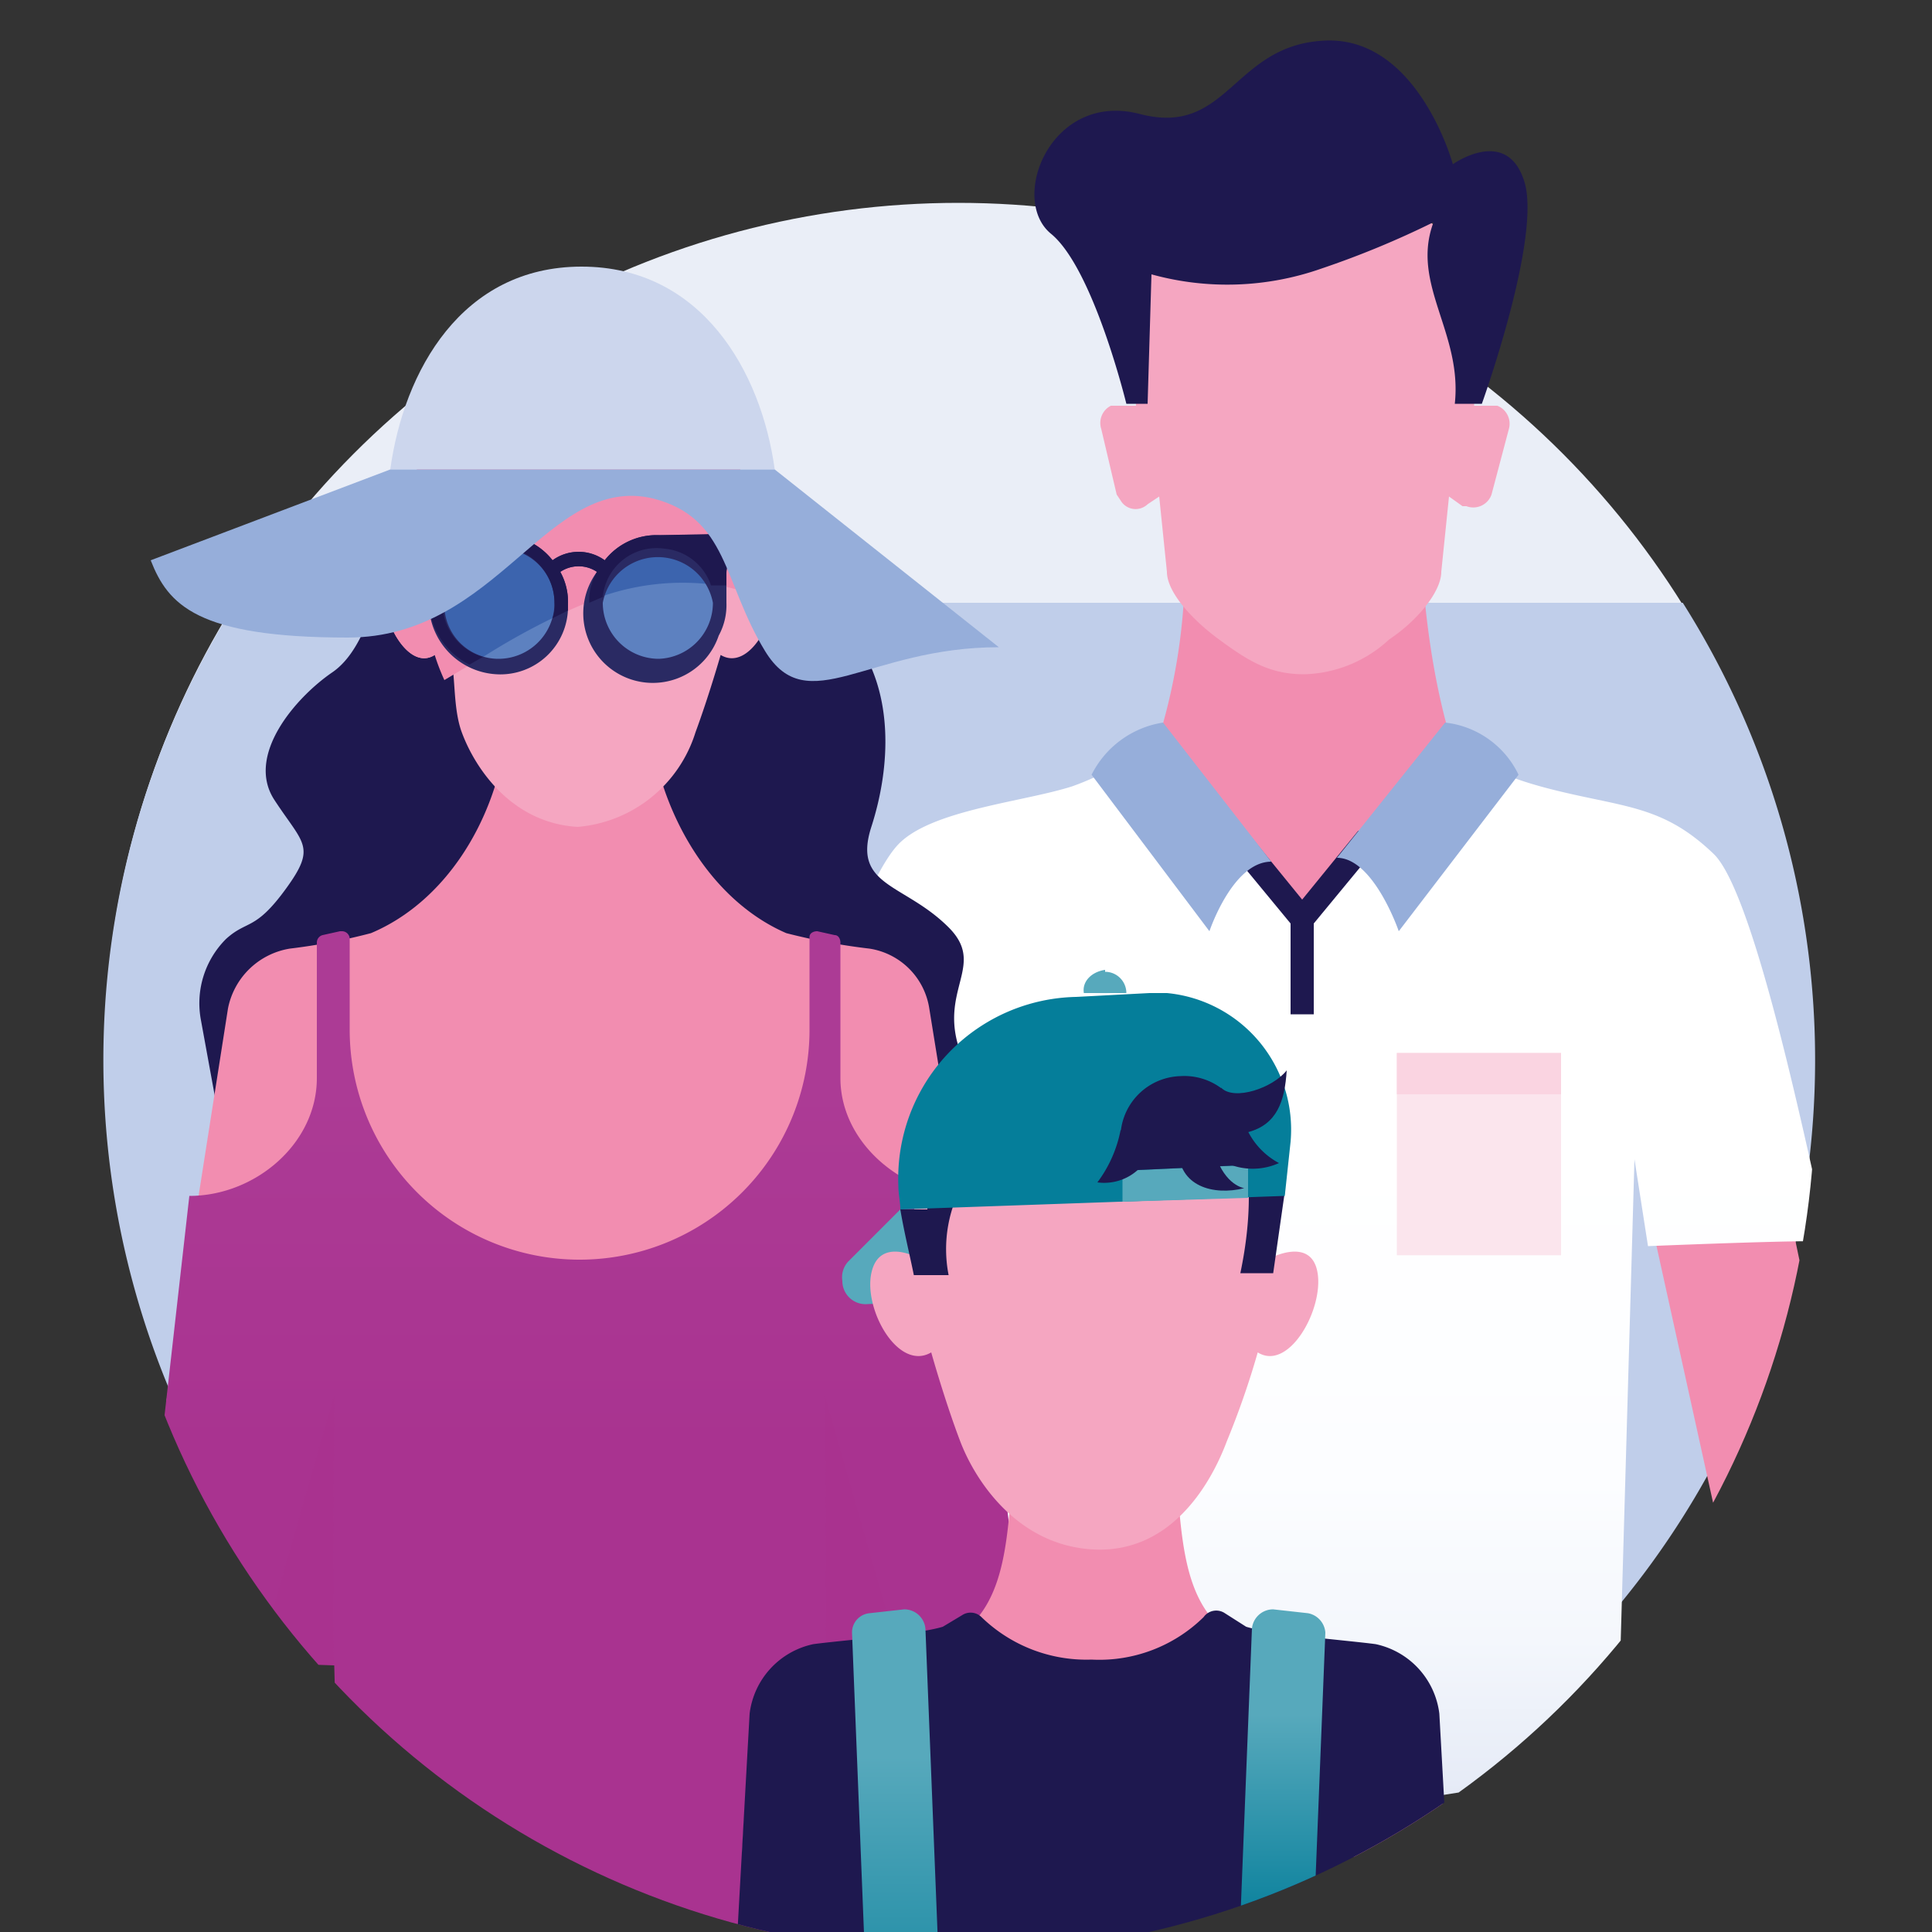
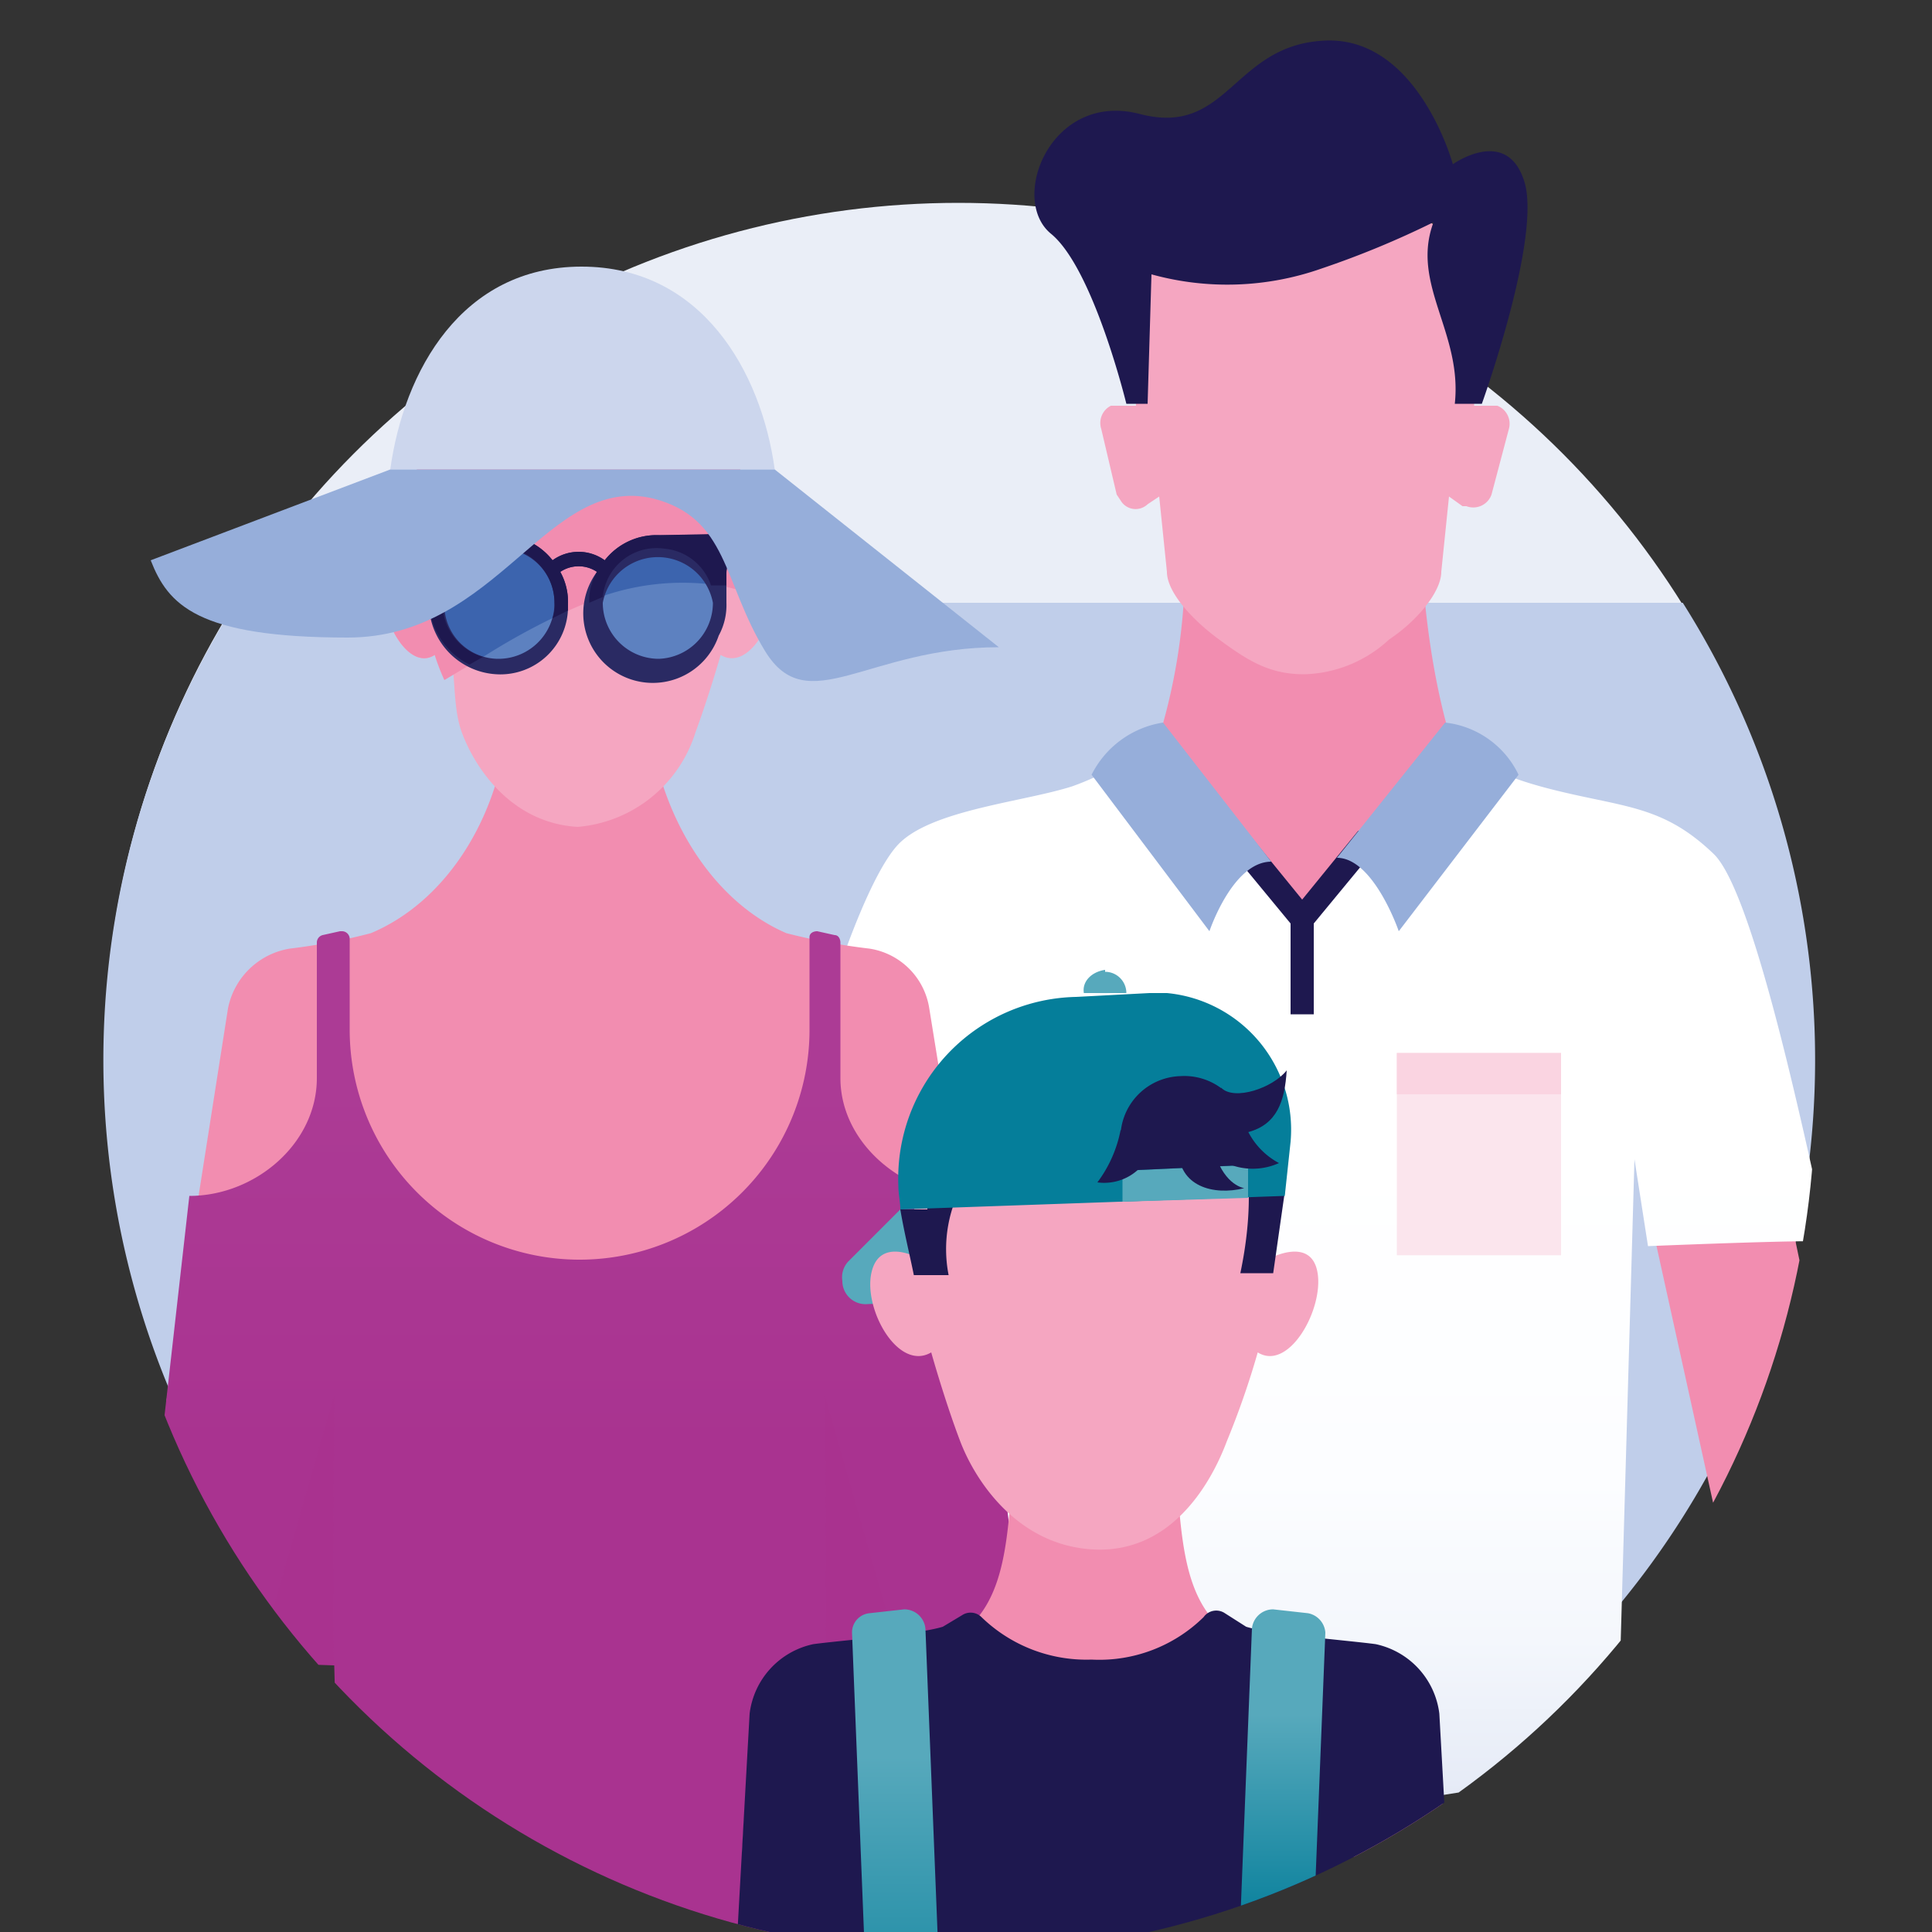
<svg xmlns="http://www.w3.org/2000/svg" data-name="Layer 1" width="100" height="100">
  <rect width="100%" height="100%" fill="#333333" stroke="none" />
  <defs>
    <linearGradient id="b" x1="67.14" y1="268.05" x2="67.14" y2="326.96" gradientTransform="matrix(1 0 0 -1 0 364.72)" gradientUnits="userSpaceOnUse">
      <stop offset="0" stop-color="#d8e0f2" />
      <stop offset=".08" stop-color="#e7ecf7" />
      <stop offset=".2" stop-color="#f4f7fc" />
      <stop offset=".34" stop-color="#fcfdff" />
      <stop offset=".64" stop-color="#fff" />
    </linearGradient>
    <linearGradient id="c" x1="30.1" y1="263.89" x2="30.1" y2="316.51" gradientTransform="matrix(1 0 0 -1 0 364.72)" gradientUnits="userSpaceOnUse">
      <stop offset=".49" stop-color="#a93390" />
      <stop offset=".85" stop-color="#ac3b95" />
    </linearGradient>
    <linearGradient id="d" x1="46.5" y1="254.19" x2="46.5" y2="281.39" gradientTransform="matrix(1 0 0 -1 0 364.72)" gradientUnits="userSpaceOnUse">
      <stop offset=".05" stop-color="#057e9a" />
      <stop offset=".72" stop-color="#57a9bc" />
    </linearGradient>
    <linearGradient id="e" x1="66.19" y1="254.19" x2="66.19" y2="281.39" gradientTransform="matrix(1 0 0 -1 0 364.72)" gradientUnits="userSpaceOnUse">
      <stop offset=".38" stop-color="#057e9a" />
      <stop offset=".8" stop-color="#57a9bc" />
    </linearGradient>
    <clipPath id="a">
      <path d="M93.9 54.7a44.3 44.3 0 1 1-88.5 0 50 50 0 0 1 1-9.4c.4-1.9-5.8-5.9-5.1-7.7s5.8-19 7.5-21.6C16.6 3.5 32.6 5.9 48.4 5.9 53 5.9 54-.3 58.2 1c8.7 2.7 7.4-8 21.6 3.2 18 14.2 7.3 26.8 8.3 28.8a43.5 43.5 0 0 1 5.8 21.7z" fill="none" />
    </clipPath>
  </defs>
  <g data-name="Laag 1">
    <circle cx="49.6" cy="54.7" r="44.2" fill="#eaeef7" />
    <path d="M12.2 31.2a44.3 44.3 0 1 0 74.9 0z" fill="#c0ceea" />
    <g clip-path="url(#a)">
      <path d="M89.5 47.8a6.6 6.6 0 0 0-4.6-5.3l-7.5-1.9a3.1 3.1 0 0 1-2.3-2.1V38H60v.5a3.1 3.1 0 0 1-2.3 2.1l-7.5 1.9a6.6 6.6 0 0 0-4.6 5.3l-3.8 27.3V95l5.1.4.6-20.3 3.3-17.6c.7 5.6.5 10.8 1.3 17.6h30.8c.8-6.8.6-12 1.3-17.6l5.2 23.6 5.8-6z" fill="#f28db0" />
      <path d="M76.9 42.7c-1.5-2.7-2.7-6.6-3.2-12.1H61.3a30.9 30.9 0 0 1-3.1 12.1z" fill="#f28db0" />
      <path d="M57.5 21h1.3l-.3-7.8 6.7-4.6h4.6l6.7 4.6-.2 7.8h1.2a1 1 0 0 1 .6 1.2l-.9 3.4a1 1 0 0 1-1.3.6h-.2l-.7-.5-.4 3.9c0 1-1.2 2.5-2.7 3.5a6.7 6.7 0 0 1-4.4 1.8c-1.8 0-2.9-.7-4.4-1.8s-2.7-2.5-2.7-3.5l-.4-3.9-.6.4a.9.9 0 0 1-1.4-.2l-.2-.3-.8-3.4a1 1 0 0 1 .5-1.2z" fill="#f5a6c1" />
      <path d="M76.7 20.9s3.1-8.6 2.2-11.5-3.7-.9-3.7-.9-1.8-6.6-6.6-6.4-5 5-9.6 3.8-6.8 4.4-4.6 6.2 3.9 8.8 3.9 8.8h1.1l.2-6.7a14.7 14.7 0 0 0 8.8-.3 47 47 0 0 0 5.8-2.4c-1.2 3.2 1.5 5.7 1.1 9.4z" fill="#1e184f" />
      <path d="M60.1 38a14.3 14.3 0 0 1-4.6 2.7c-2.5.8-7.1 1.2-8.9 2.9s-4.1 9.1-4.3 10.4-2.7 12.2-2.7 12.2h10.1l.7-6.5v37l33.3-5.2.9-31.5.7 4.5s9.6-.4 9.4-.2-3.5-17.7-6-20.1-4.4-2.4-7.8-3.2-4.8-1.6-5.6-3.2l-7.8 9.5z" fill="url(#b)" />
      <path fill="#fbe5ed" d="M72.3 54.5h8.5v10.47h-8.5z" />
-       <path d="m10.4 52.8 1.7 9.3 38.5-5.9c-3-4.6.8-5.9-1.5-8.2s-5-2.1-4-5.2 1.2-7-.9-9.8-4.6-5.6-5.8-8.4H20.6c-.6 5.1-1.5 8.9-3.4 10.2s-4.5 4.3-3 6.6 2.2 2.4.6 4.6-2 1.6-3.1 2.6a4.7 4.7 0 0 0-1.3 4.2z" fill="#1e184f" />
      <path fill="#fad4e1" d="M72.3 54.5h8.5v2.14h-8.5z" />
      <path d="M48.1 52.2a3.7 3.7 0 0 0-3.1-3.1 32.5 32.5 0 0 1-4.3-.8c-3.7-1.6-6.3-5.7-7-10.2h-7.5c-.6 4.5-3.2 8.6-7 10.2a31 31 0 0 1-4.2.8 3.9 3.9 0 0 0-3.2 3.1L8.6 72.6h42.8z" fill="#f28db0" />
      <path d="M50.2 61.9c-3.4 0-6.7-2.7-6.7-6.1v-7c0-.2-.1-.4-.3-.4l-.9-.2c-.2 0-.4.1-.4.3v4.7a11.9 11.9 0 0 1-11.9 12 11.9 11.9 0 0 1-11.9-11.9v-4.7a.4.4 0 0 0-.4-.4h-.1l-.9.2a.4.4 0 0 0-.3.4v7c0 3.4-3.2 6.1-6.6 6.1L7.1 85.8l10.2.4.4 14.6 24.8-.7.2-13.9h10.4z" fill="url(#c)" />
      <path d="M40 30.3c-.3-1.6-2-.7-2-.7l.5-8.3-6.6-4.5H28l-6.6 4.5.5 8.3s-1.7-.9-2 .7 1.2 4.5 2.6 3.6.7 2.1 1.4 4 2.6 4.7 6 4.9a7 7 0 0 0 6.1-4.9c.7-1.9 1.3-4 1.3-4 1.5.9 3-2 2.7-3.6z" fill="#f5a6c1" />
      <path d="M22.5 33.9a11.2 11.2 0 0 0 .5 1.3c4.9-2.9 10.2-6.6 16-4.4l1 .5a1.7 1.7 0 0 0 0-1c-.3-1.6-2-.7-2-.7l.5-8.3-6.6-4.5H28l-6.6 4.5.5 8.3s-1.7-.9-2 .7 1.2 4.5 2.6 3.6z" fill="#f28db0" />
      <path d="M40.1 24.3c-.7-5.1-3.8-10.5-10-10.5s-9.2 5.4-9.9 10.5z" fill="#ccd6ed" />
      <circle cx="34" cy="31.2" r="3.2" fill="#5d81c0" />
      <circle cx="25.9" cy="31.2" r="3.2" fill="#5d81c0" />
      <path d="M37.2 30.3a3.2 3.2 0 0 0-4-2.2 3.3 3.3 0 0 0-2.4 2.9 12.7 12.7 0 0 1 6.4-.7zM25.8 28a3.2 3.2 0 0 0-1.1 6.2 36.2 36.2 0 0 1 4.3-2.4 3.3 3.3 0 0 0-2.5-3.8z" fill="#3c64ae" />
      <path d="M34.1 27.7a3.4 3.4 0 0 0-2.8 1.3 2.3 2.3 0 0 0-2.7 0 3.4 3.4 0 0 0-2.8-1.3H21v.7a1.2 1.2 0 0 1 1.2 1.3v1.5a3.7 3.7 0 0 0 3.5 3.7 3.5 3.5 0 0 0 3.7-3.5v-.2a3.2 3.2 0 0 0-.4-1.6 1.7 1.7 0 0 1 1.9 0 3.6 3.6 0 1 0 6.3 3.3 3.3 3.3 0 0 0 .4-1.7v-1.5a1.3 1.3 0 0 1 1.3-1.3v-.7zm-8.3 6.4a2.8 2.8 0 0 1-2.8-2.9 2.7 2.7 0 0 1 2.8-2.8 2.8 2.8 0 0 1 2.9 2.8 2.9 2.9 0 0 1-2.9 2.9zm8.3 0a2.9 2.9 0 0 1-2.9-2.9 2.9 2.9 0 0 1 5.7 0 2.9 2.9 0 0 1-2.8 2.9z" fill="#2a2a63" />
      <path d="M34.1 27.7a3.4 3.4 0 0 0-2.8 1.3 2.3 2.3 0 0 0-2.7 0 3.4 3.4 0 0 0-2.8-1.3H21v.7a1.2 1.2 0 0 1 1.2 1.2v1.5a3.8 3.8 0 0 0 2.1 3.3l.7-.4a2.9 2.9 0 1 1 3.7-2.8 1.9 1.9 0 0 1-.1.8l.8-.4v-.4a3.2 3.2 0 0 0-.4-1.6 1.7 1.7 0 0 1 1.9 0 2.9 2.9 0 0 0-.4 1.6l.7-.3a2.8 2.8 0 0 1 3.2-2.5 2.8 2.8 0 0 1 2.4 1.9h.8v-.7a1.3 1.3 0 0 1 1.3-1.3v-.7z" fill="#1e184f" />
      <path d="M40.1 24.3H20.2L7.8 29c.9 2.3 2.4 4 10.2 4s10.3-8.5 15.8-7.2c3.9 1 3.6 4.3 5.8 7.9s5.3-.2 12.1-.2z" fill="#96aeda" />
      <path fill="#1e184f" d="M68 52.5h-1.2v-4.7l-3.3-4 1-.8 3.5 4.3v5.2z" />
      <path fill="#1e184f" d="M68 52.2h-1.2v-4.9l3.5-4.3 1 .8-3.3 4v4.4z" />
      <path d="M60.2 37.4a5 5 0 0 0-3.7 2.7l6.1 8.1s1.2-3.6 3.2-3.6zm14.6 0a4.8 4.8 0 0 1 3.8 2.7l-6.2 8.1s-1.3-3.8-3.2-3.8z" fill="#96aeda" />
      <path d="M42.7 86.2c.1-.6 0-14 0-14l4 14zm-25.4 0c-.1-.6 0-14 0-14l-4 14z" opacity=".13" fill="#a93390" />
      <path d="m57.9 66.9-13 .6a1.2 1.2 0 0 1-1.3-1.2 1.2 1.2 0 0 1 .3-1l2.7-2.7h19.7l-1.8 1.5c-1.4 1.2-4.8 2.8-6.6 2.8z" fill="#57a9bc" />
      <path d="m74.8 96.1-.3-6.5a4 4 0 0 0-3.3-3.5c-1.5-.3-5.4-.6-6.7-1-3.9-1.8-3.2-6.5-3.9-11.7h-7.9c-.7 5.2 0 9.9-3.9 11.7-1.3.4-5.2.7-6.7 1a4 4 0 0 0-3.3 3.5l-.4 6.5z" fill="#f28db0" />
      <path d="m65.8 65.1.4-7.1H47l.5 7.1s-2-1.1-2.4.8 1.4 5.1 3.1 4.1c0 0 .7 2.5 1.5 4.6s3 5.4 6.9 5.6 6-3.2 6.9-5.6a43.3 43.3 0 0 0 1.6-4.6c1.6 1 3.4-2.2 3.1-4.1s-2.4-.8-2.4-.8z" fill="#f5a6c1" />
      <path d="M74.5 88.7a4.2 4.2 0 0 0-3.3-3.6c-1.5-.2-5.4-.5-6.7-.9l-1.1-.7a.8.8 0 0 0-1.1.2 7.7 7.7 0 0 1-5.8 2.2 7.8 7.8 0 0 1-5.7-2.2.8.8 0 0 0-1-.1l-1 .6c-1.3.4-5.2.7-6.7.9a4.2 4.2 0 0 0-3.3 3.6L37.5 112h38.3z" fill="#1e184f" />
      <path d="m46.8 83.3-1.8.2a1 1 0 0 0-.9 1l1 25.1a1 1 0 0 0 1.1.9H48a1.1 1.1 0 0 0 .9-1.1l-1-25.1a1.1 1.1 0 0 0-1.1-1z" fill="url(#d)" />
      <path d="m65.9 83.3 1.8.2a1.1 1.1 0 0 1 .9 1l-1 25.1a1 1 0 0 1-1.1.9h-1.8a1.1 1.1 0 0 1-.9-1.1l1-25.1a1.1 1.1 0 0 1 1.1-1z" fill="url(#e)" />
      <path d="M64.2 65.9h1.7l.6-4.2-3-4.7s2 2.7.7 8.9zm-12.4-7.1H48v3.8h-1.4c.2 1.2.5 2.4.7 3.4h1.8a7 7 0 0 1 .9-5 2.7 2.7 0 0 1 1.8-1.1z" fill="#1e184f" />
    </g>
    <path d="m59.5 51.4-3.8.2a9.4 9.4 0 0 0-9.2 9.8c0 .4.1.8.1 1.2l19.9-.7.3-2.8a7.1 7.1 0 0 0-6.4-7.7z" fill="#057e9a" />
    <path fill="#57a9bc" d="m64.6 60.3-6.5.3v1.6l6.5-.2v-1.7z" />
    <path d="M61.1 55.7a3.2 3.2 0 0 1 3.4 3.1v1.5l-6.5.3v-1.5a3.2 3.2 0 0 1 3.1-3.4z" fill="#1e184f" />
    <path d="M57.2 50.3a1.1 1.1 0 0 1 1.1 1.1h-2.2c-.1-.6.4-1.1 1.1-1.2z" fill="#57a9bc" />
    <path d="M64.4 58.1a3.8 3.8 0 0 0 1.8 2.1 3.3 3.3 0 0 1-3.9-.9c-1.7-2 2.1-1.2 2.1-1.2zm-6.4.4a6.6 6.6 0 0 1-1.2 2.7 2.6 2.6 0 0 0 2.8-1.7c.6-1.2-1.6-1-1.6-1z" fill="#1e184f" />
    <path d="M63.2 56.3c.7.7 2.7 0 3.4-.9-.1 1.6-.5 2.8-2 3.2s-1.4-2.3-1.4-2.3zm-.5 2.6c.3 1.9 1.2 2.5 1.7 2.6-1.6.4-3.4-.1-3.4-2s1.7-.6 1.7-.6z" fill="#1e184f" />
  </g>
</svg>